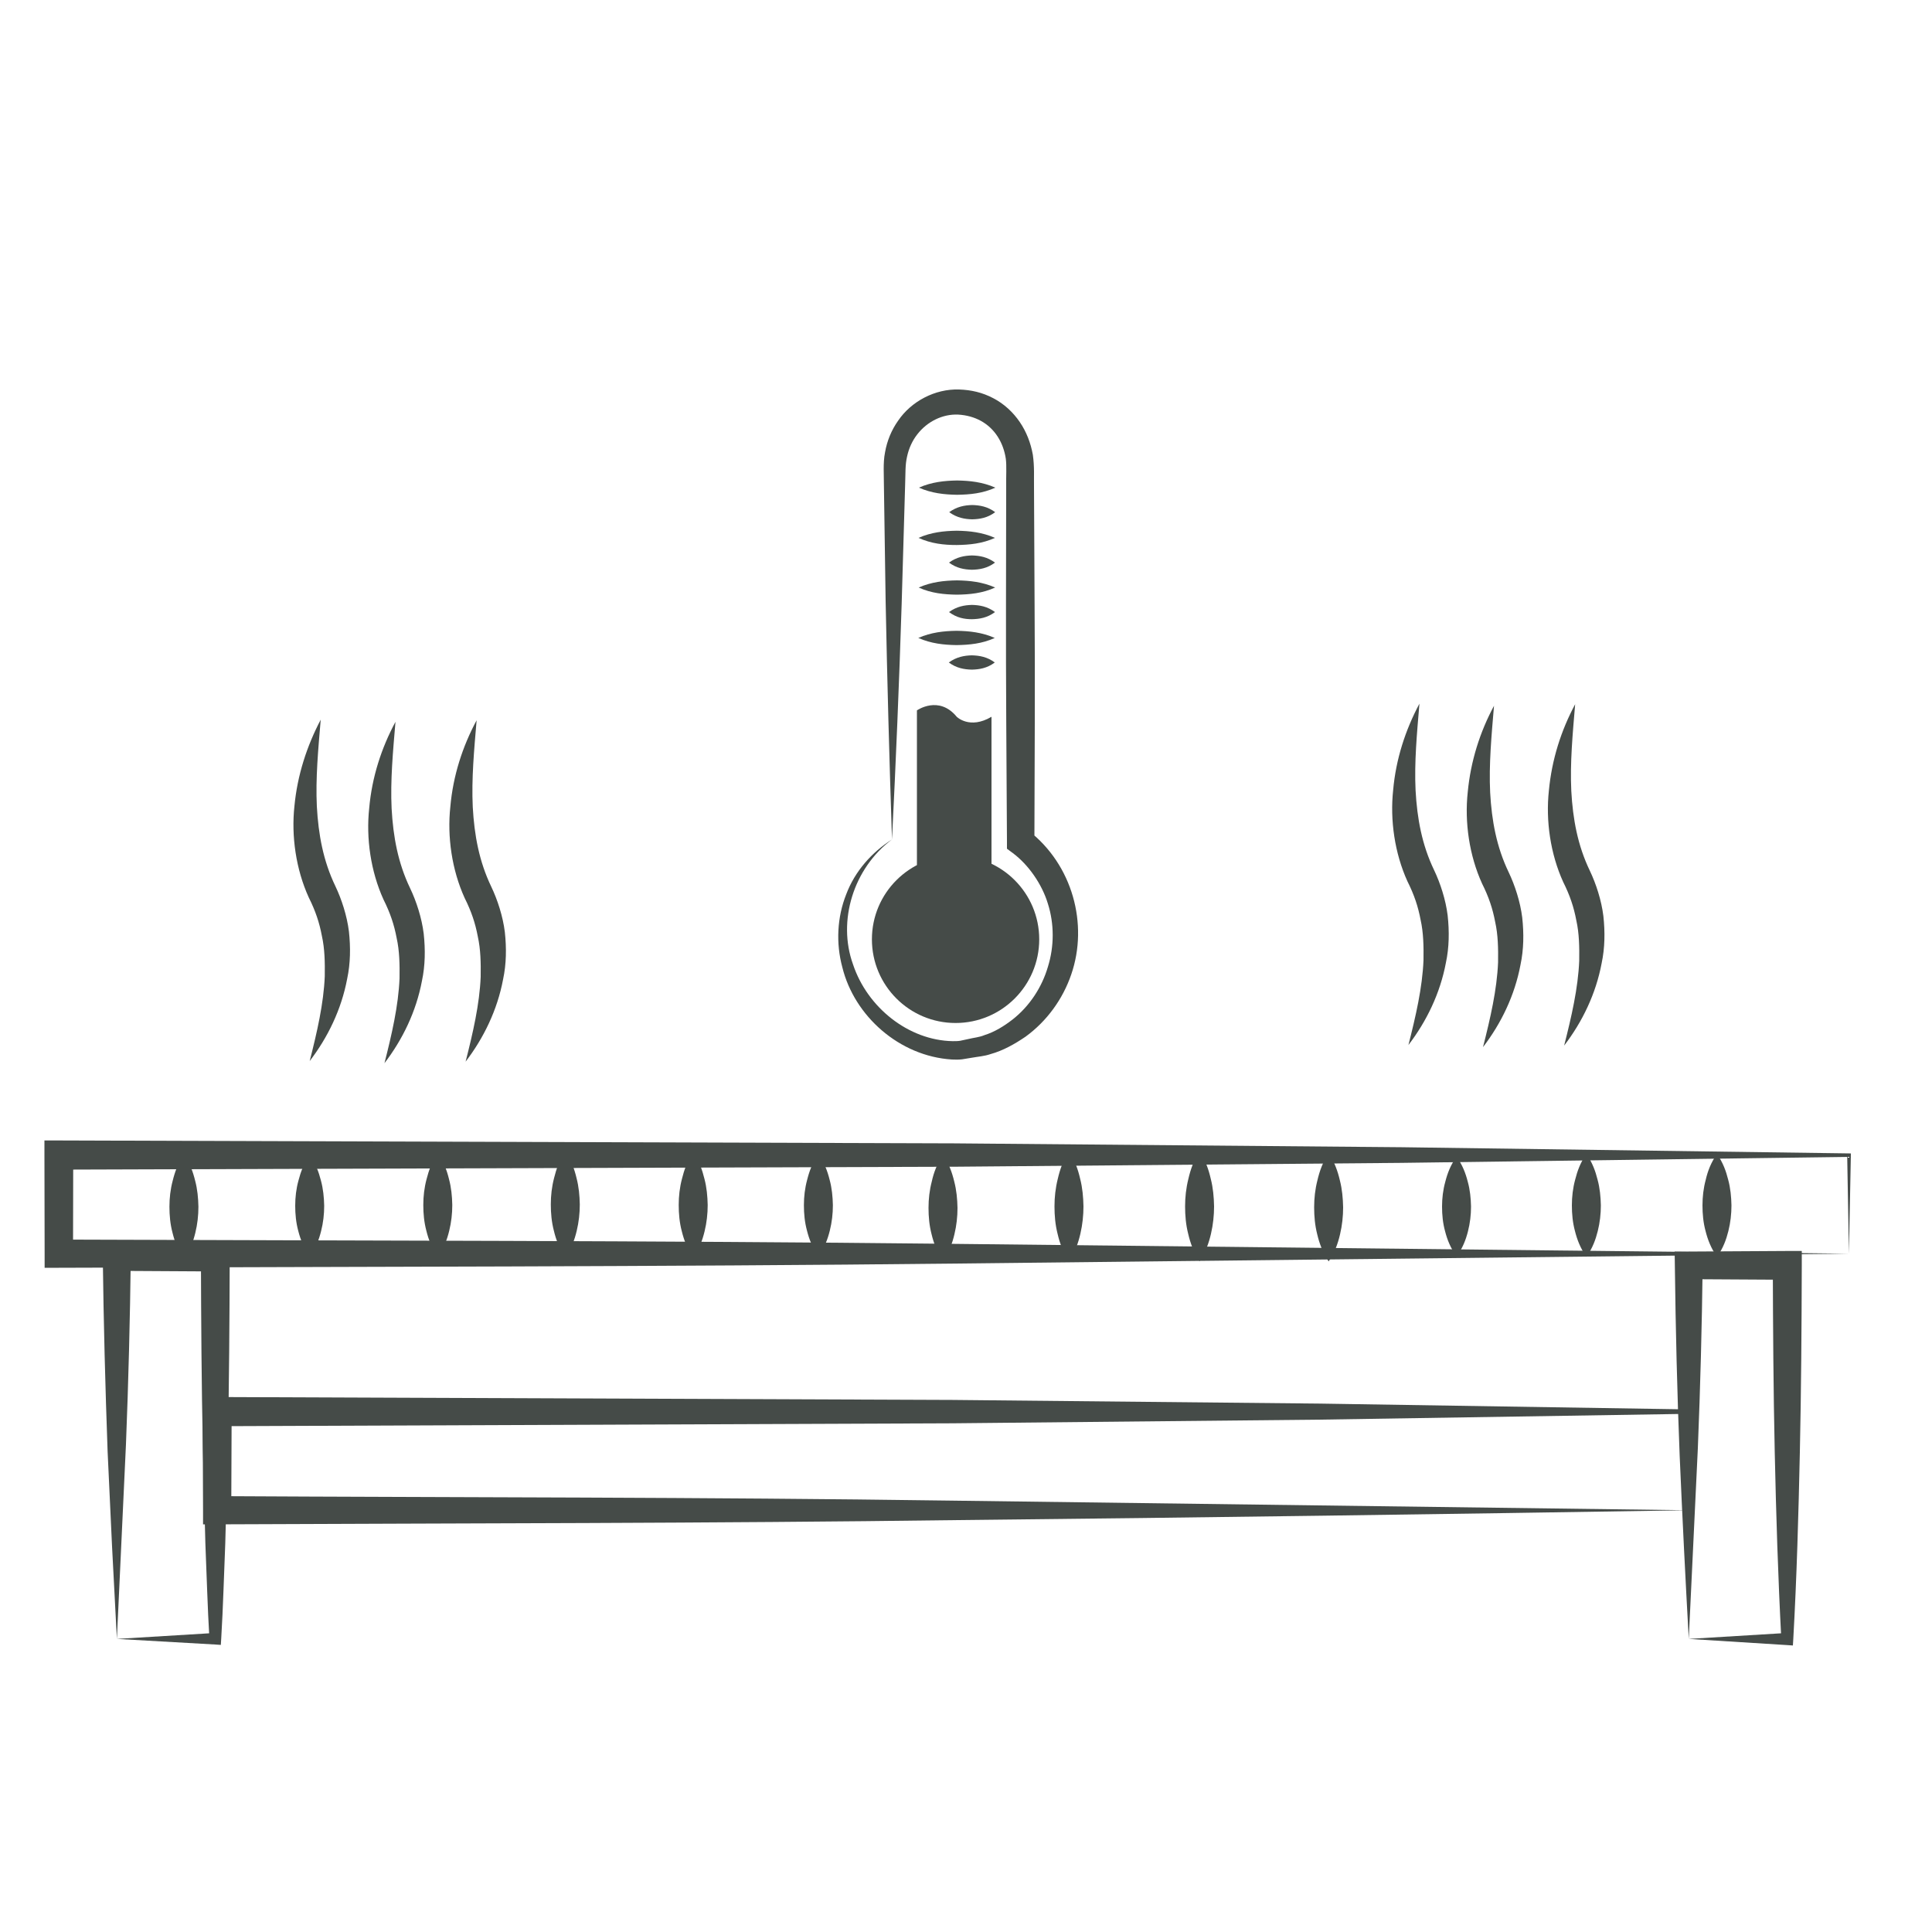
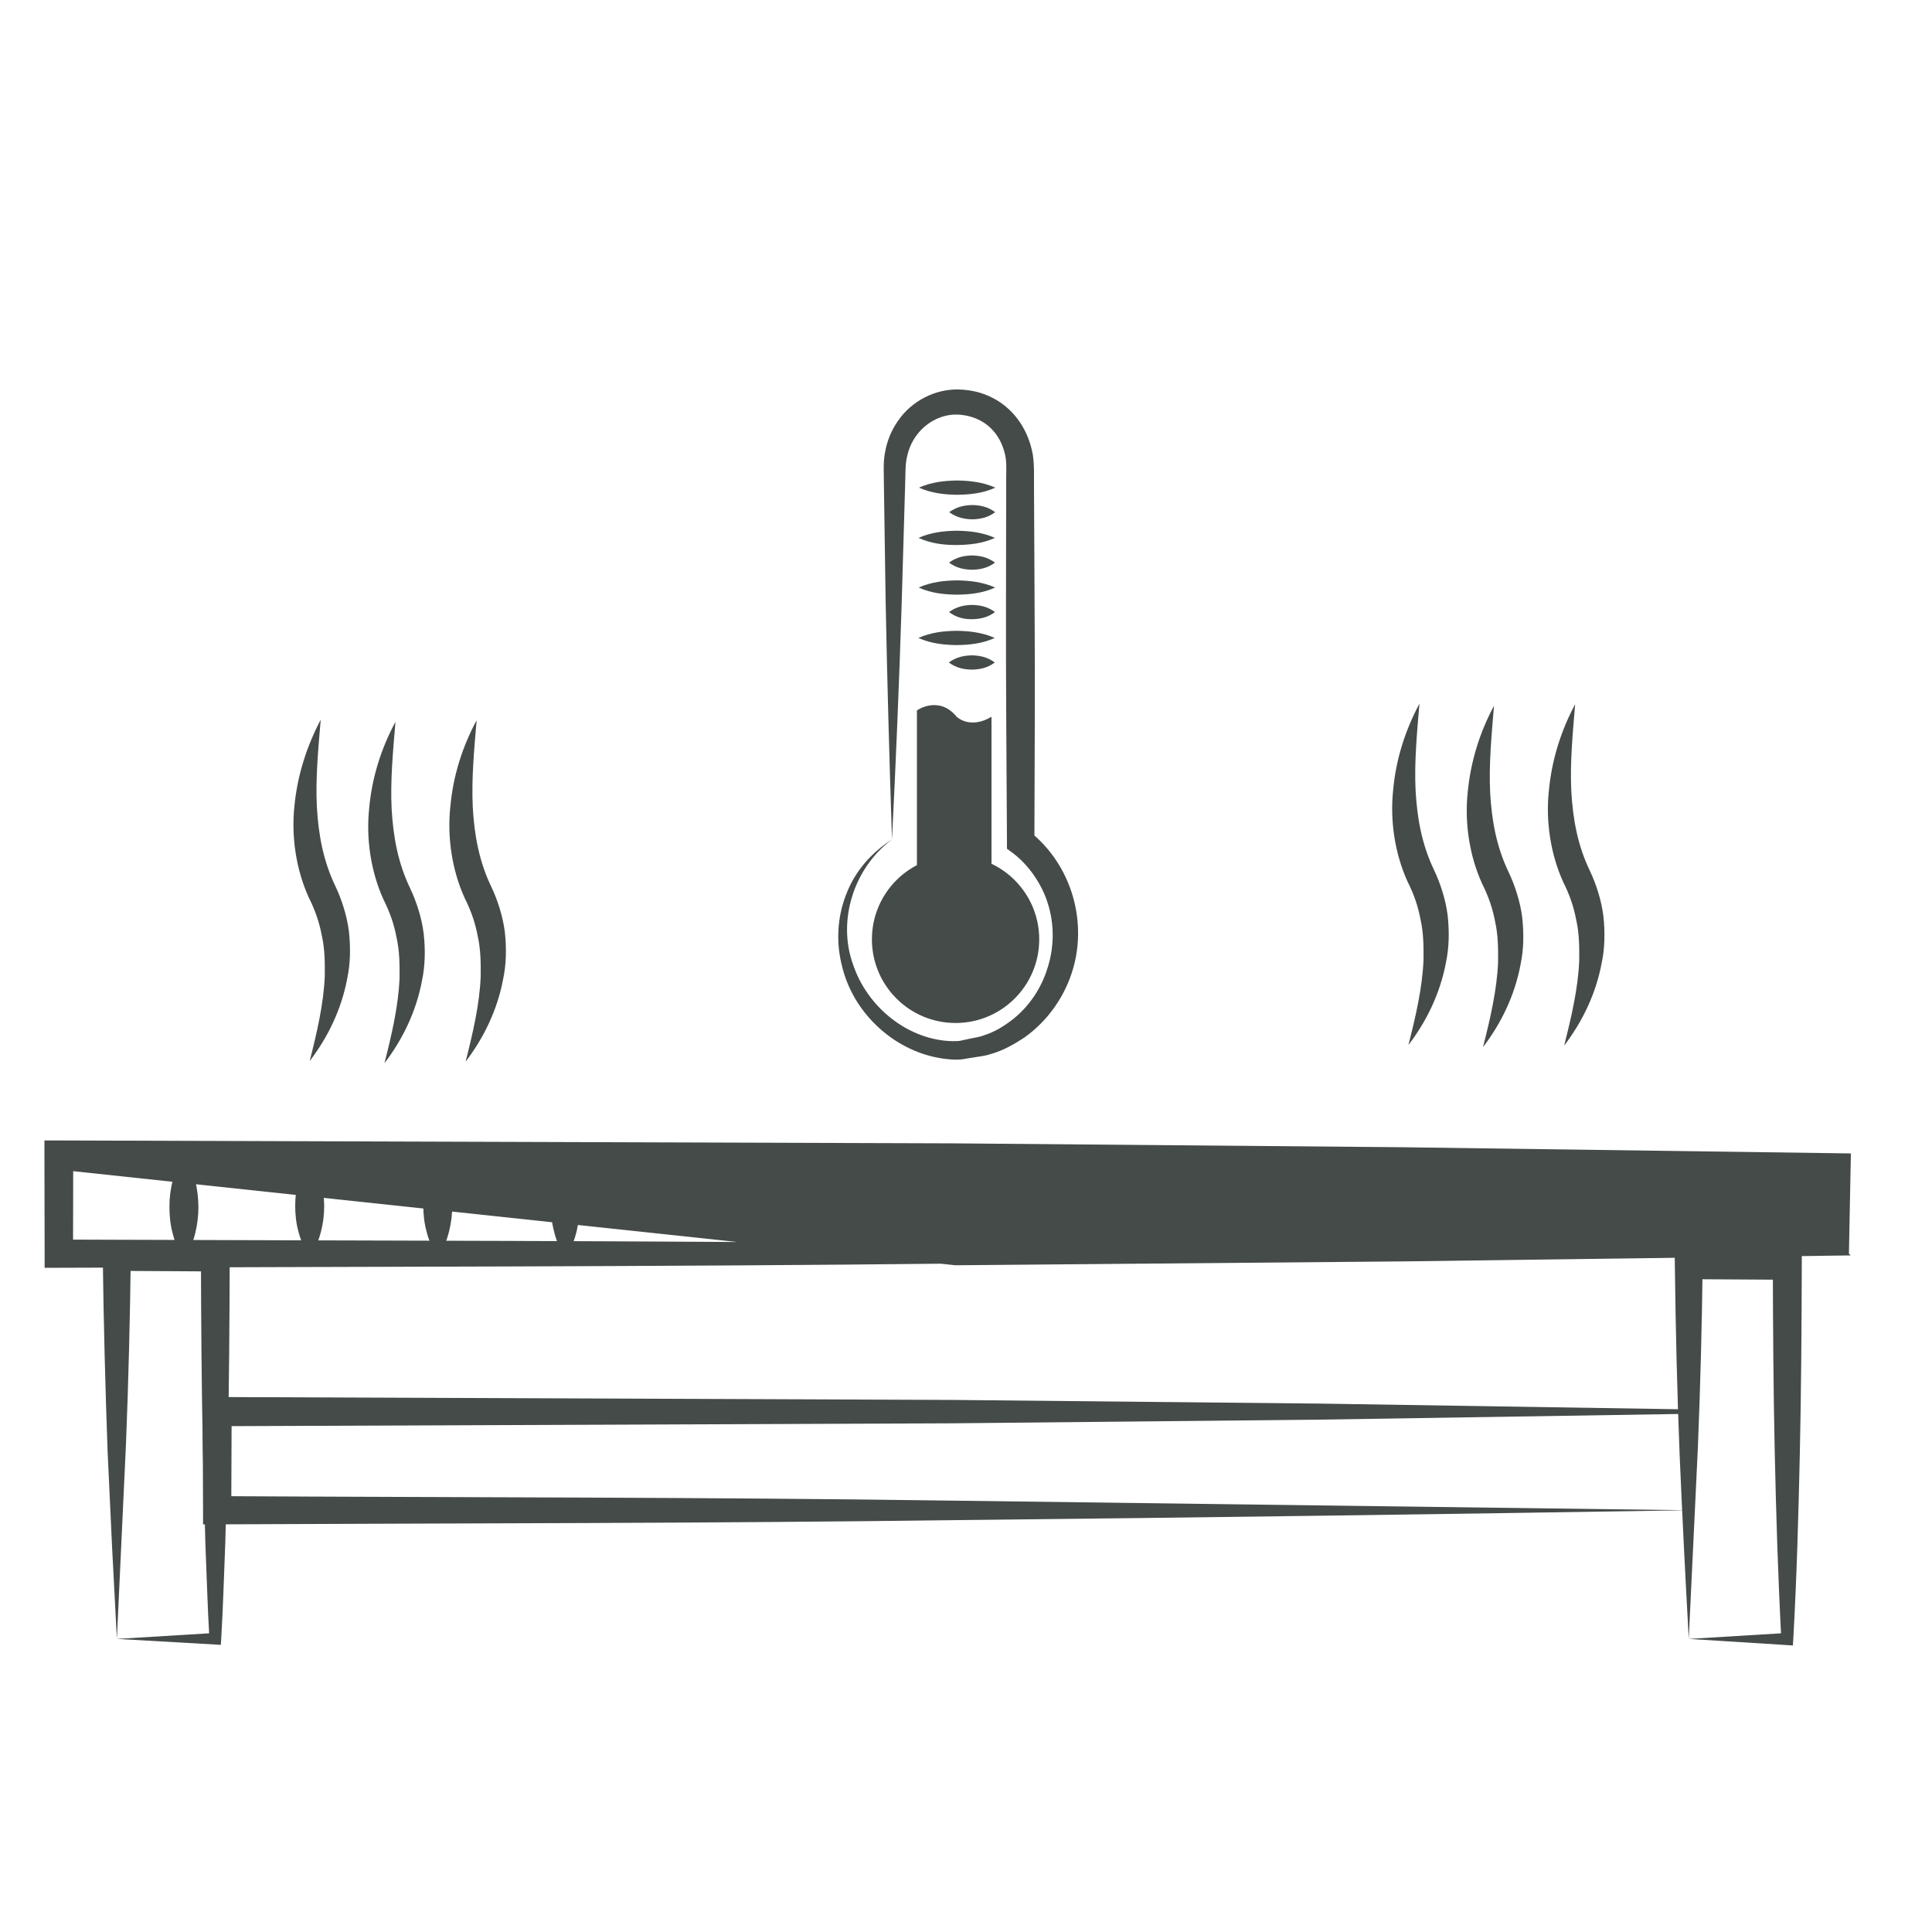
<svg xmlns="http://www.w3.org/2000/svg" version="1.1" id="Calque_1" x="0px" y="0px" viewBox="0 0 100 100" style="enable-background:new 0 0 100 100;" xml:space="preserve">
  <style type="text/css">
	.st0{fill:#454B48;}
	.st1{fill:none;}
	.st2{clip-path:url(#SVGID_2_);}
	.st3{fill:#FFFFFF;stroke:#454B48;stroke-width:0.75;stroke-miterlimit:10;}
	.st4{fill:#454B48;stroke:#454B48;stroke-width:0.75;stroke-miterlimit:10;}
	.st5{clip-path:url(#SVGID_4_);}
	.st6{clip-path:url(#SVGID_6_);}
	.st7{fill:#A8A39A;}
	.st8{clip-path:url(#SVGID_8_);}
	.st9{opacity:0.36;}
	.st10{clip-path:url(#SVGID_10_);}
	.st11{fill:none;stroke:#454B48;stroke-width:0.75;stroke-miterlimit:10;}
	.st12{clip-path:url(#SVGID_12_);}
	.st13{fill:#FFFFFF;}
	.st14{clip-path:url(#SVGID_14_);}
	.st15{clip-path:url(#SVGID_16_);}
	.st16{clip-path:url(#SVGID_18_);}
	.st17{clip-path:url(#SVGID_20_);}
	.st18{clip-path:url(#SVGID_28_);}
	.st19{clip-path:url(#SVGID_29_);}
	.st20{clip-path:url(#SVGID_30_);}
	.st21{clip-path:url(#SVGID_31_);}
	.st22{clip-path:url(#SVGID_32_);}
	.st23{clip-path:url(#SVGID_33_);}
	.st24{clip-path:url(#SVGID_34_);}
	.st25{clip-path:url(#SVGID_36_);}
	.st26{clip-path:url(#SVGID_38_);}
	.st27{clip-path:url(#SVGID_42_);}
	.st28{clip-path:url(#SVGID_43_);}
	.st29{clip-path:url(#SVGID_44_);}
	.st30{clip-path:url(#SVGID_47_);}
	.st31{clip-path:url(#SVGID_48_);}
	.st32{clip-path:url(#SVGID_50_);}
	.st33{clip-path:url(#SVGID_52_);}
	.st34{clip-path:url(#SVGID_55_);}
	.st35{clip-path:url(#SVGID_56_);}
	.st36{clip-path:url(#SVGID_58_);}
	.st37{clip-path:url(#SVGID_60_);}
	.st38{clip-path:url(#SVGID_62_);}
	.st39{clip-path:url(#SVGID_64_);}
	.st40{clip-path:url(#SVGID_66_);}
	.st41{clip-path:url(#SVGID_68_);}
	.st42{clip-path:url(#SVGID_70_);}
	.st43{clip-path:url(#SVGID_72_);}
	.st44{clip-path:url(#SVGID_75_);}
	.st45{clip-path:url(#SVGID_76_);}
	.st46{clip-path:url(#SVGID_78_);}
	.st47{clip-path:url(#SVGID_80_);}
	.st48{clip-path:url(#SVGID_82_);}
	.st49{clip-path:url(#SVGID_84_);}
	.st50{clip-path:url(#SVGID_86_);}
	.st51{clip-path:url(#SVGID_88_);}
	.st52{clip-path:url(#SVGID_90_);}
	.st53{clip-path:url(#SVGID_92_);}
	.st54{fill:#393D54;}
	.st55{clip-path:url(#SVGID_94_);}
	.st56{clip-path:url(#SVGID_96_);}
	.st57{clip-path:url(#SVGID_98_);}
	.st58{clip-path:url(#SVGID_100_);}
	.st59{clip-path:url(#SVGID_102_);}
	.st60{clip-path:url(#SVGID_104_);}
	.st61{clip-path:url(#SVGID_106_);}
	.st62{clip-path:url(#SVGID_108_);}
	.st63{clip-path:url(#SVGID_110_);}
	.st64{clip-path:url(#SVGID_112_);}
	.st65{clip-path:url(#SVGID_114_);}
	.st66{clip-path:url(#SVGID_116_);}
	.st67{clip-path:url(#SVGID_118_);}
	.st68{clip-path:url(#SVGID_120_);}
	.st69{clip-path:url(#SVGID_122_);}
	.st70{clip-path:url(#SVGID_124_);}
	.st71{clip-path:url(#SVGID_126_);}
	.st72{clip-path:url(#SVGID_128_);}
	.st73{clip-path:url(#SVGID_130_);}
	.st74{clip-path:url(#SVGID_132_);}
	.st75{clip-path:url(#SVGID_134_);}
	.st76{clip-path:url(#SVGID_136_);}
	.st77{clip-path:url(#SVGID_138_);}
	.st78{clip-path:url(#SVGID_140_);}
	.st79{clip-path:url(#SVGID_142_);}
	.st80{clip-path:url(#SVGID_144_);}
	.st81{clip-path:url(#SVGID_146_);}
	.st82{clip-path:url(#SVGID_148_);}
	.st83{clip-path:url(#SVGID_150_);}
	.st84{clip-path:url(#SVGID_152_);}
	.st85{clip-path:url(#SVGID_154_);}
	.st86{clip-path:url(#SVGID_156_);}
	.st87{clip-path:url(#SVGID_158_);}
	.st88{clip-path:url(#SVGID_160_);}
	.st89{clip-path:url(#SVGID_162_);}
	.st90{clip-path:url(#SVGID_164_);}
	.st91{clip-path:url(#SVGID_166_);}
	.st92{clip-path:url(#SVGID_168_);}
	.st93{clip-path:url(#SVGID_170_);}
	.st94{clip-path:url(#SVGID_172_);}
	.st95{clip-path:url(#SVGID_174_);}
	.st96{clip-path:url(#SVGID_176_);}
	.st97{clip-path:url(#SVGID_178_);}
	.st98{clip-path:url(#SVGID_180_);}
	.st99{clip-path:url(#SVGID_182_);}
	.st100{fill:none;stroke:#454B48;stroke-width:1.5;stroke-miterlimit:10;}
	.st101{clip-path:url(#SVGID_184_);}
	.st102{clip-path:url(#SVGID_186_);}
	.st103{clip-path:url(#SVGID_188_);}
	.st104{clip-path:url(#SVGID_190_);}
	.st105{clip-path:url(#SVGID_192_);}
	.st106{clip-path:url(#SVGID_194_);}
	.st107{clip-path:url(#SVGID_196_);}
	.st108{clip-path:url(#SVGID_198_);}
	.st109{clip-path:url(#SVGID_200_);}
	.st110{clip-path:url(#SVGID_202_);}
	.st111{clip-path:url(#SVGID_204_);}
	.st112{clip-path:url(#SVGID_206_);}
	.st113{clip-path:url(#SVGID_208_);}
	.st114{clip-path:url(#SVGID_210_);}
	.st115{clip-path:url(#SVGID_212_);}
	.st116{clip-path:url(#SVGID_214_);}
	.st117{clip-path:url(#SVGID_216_);}
	.st118{fill:none;stroke:#454B48;stroke-miterlimit:10;}
	.st119{clip-path:url(#SVGID_218_);}
	.st120{clip-path:url(#SVGID_220_);}
	.st121{clip-path:url(#SVGID_228_);}
	.st122{clip-path:url(#SVGID_229_);}
	.st123{clip-path:url(#SVGID_230_);}
	.st124{clip-path:url(#SVGID_231_);}
	.st125{clip-path:url(#SVGID_232_);}
	.st126{clip-path:url(#SVGID_233_);}
	.st127{clip-path:url(#SVGID_234_);}
	.st128{clip-path:url(#SVGID_236_);}
	.st129{clip-path:url(#SVGID_238_);}
	.st130{clip-path:url(#SVGID_240_);}
	.st131{clip-path:url(#SVGID_242_);}
	.st132{clip-path:url(#SVGID_244_);}
	.st133{clip-path:url(#SVGID_247_);}
	.st134{clip-path:url(#SVGID_248_);}
	.st135{clip-path:url(#SVGID_250_);}
	.st136{clip-path:url(#SVGID_252_);}
	.st137{clip-path:url(#SVGID_254_);}
	.st138{fill:#454B48;stroke:#454B48;stroke-miterlimit:10;}
	.st139{clip-path:url(#SVGID_256_);}
	.st140{clip-path:url(#SVGID_258_);}
	.st141{clip-path:url(#SVGID_261_);}
	.st142{clip-path:url(#SVGID_262_);}
	.st143{clip-path:url(#SVGID_265_);}
	.st144{clip-path:url(#SVGID_266_);}
	.st145{clip-path:url(#SVGID_270_);}
	.st146{clip-path:url(#SVGID_271_);}
	.st147{clip-path:url(#SVGID_272_);}
	.st148{clip-path:url(#SVGID_275_);}
	.st149{clip-path:url(#SVGID_276_);}
	.st150{clip-path:url(#SVGID_278_);}
	.st151{clip-path:url(#SVGID_280_);}
	.st152{clip-path:url(#SVGID_283_);}
	.st153{clip-path:url(#SVGID_284_);}
	.st154{clip-path:url(#SVGID_286_);}
	.st155{clip-path:url(#SVGID_288_);}
	.st156{clip-path:url(#SVGID_290_);}
	.st157{clip-path:url(#SVGID_292_);}
	.st158{clip-path:url(#SVGID_294_);}
	.st159{clip-path:url(#SVGID_296_);}
	.st160{clip-path:url(#SVGID_298_);}
	.st161{clip-path:url(#SVGID_300_);}
	.st162{clip-path:url(#SVGID_302_);}
	.st163{clip-path:url(#SVGID_304_);}
	.st164{clip-path:url(#SVGID_306_);}
	.st165{clip-path:url(#SVGID_308_);}
	.st166{clip-path:url(#SVGID_310_);}
	.st167{clip-path:url(#SVGID_312_);}
	.st168{clip-path:url(#SVGID_315_);}
	.st169{clip-path:url(#SVGID_316_);}
	.st170{clip-path:url(#SVGID_318_);fill:none;stroke:#454B48;stroke-width:1.5;stroke-miterlimit:10;}
	.st171{clip-path:url(#SVGID_318_);}
	.st172{clip-path:url(#SVGID_324_);}
	.st173{clip-path:url(#SVGID_325_);}
	.st174{clip-path:url(#SVGID_326_);}
	.st175{clip-path:url(#SVGID_327_);}
	.st176{clip-path:url(#SVGID_328_);}
	.st177{clip-path:url(#SVGID_334_);}
	.st178{clip-path:url(#SVGID_335_);}
	.st179{clip-path:url(#SVGID_336_);}
	.st180{clip-path:url(#SVGID_337_);}
	.st181{clip-path:url(#SVGID_338_);}
	.st182{clip-path:url(#SVGID_340_);}
	.st183{clip-path:url(#SVGID_342_);}
	.st184{fill:#FFFFFF;stroke:#454B48;stroke-width:1.5;stroke-miterlimit:10;}
	.st185{fill:#454B48;stroke:#454B48;stroke-width:1.5;stroke-miterlimit:10;}
	.st186{clip-path:url(#SVGID_344_);}
	.st187{clip-path:url(#SVGID_346_);}
	.st188{clip-path:url(#SVGID_349_);}
	.st189{clip-path:url(#SVGID_350_);}
	.st190{clip-path:url(#SVGID_353_);}
	.st191{clip-path:url(#SVGID_354_);}
	.st192{clip-path:url(#SVGID_356_);}
	.st193{clip-path:url(#SVGID_358_);}
	.st194{clip-path:url(#SVGID_361_);}
	.st195{clip-path:url(#SVGID_362_);}
	.st196{clip-path:url(#SVGID_365_);}
	.st197{clip-path:url(#SVGID_366_);}
	.st198{clip-path:url(#SVGID_368_);}
	.st199{clip-path:url(#SVGID_370_);}
	.st200{clip-path:url(#SVGID_372_);}
	.st201{clip-path:url(#SVGID_374_);}
	.st202{clip-path:url(#SVGID_376_);}
</style>
  <g>
    <g>
-       <path class="st0" d="M95.7,64.89L49.58,65.4c-15.46,0.17-31.02,0.16-46.54,0.22l-0.73,0l0-0.74l-0.01-5.1l0-0.75l0.75,0    l46.33,0.15l23.17,0.2L95.7,59.7l0.1,0l0,0.09L95.7,64.89z M95.7,64.89l-0.09-5.1l0.09,0.09l-23.17,0.31l-23.17,0.2L3.04,60.54    l0.75-0.75l-0.01,5.1l-0.73-0.73c15.37,0.06,30.7,0.05,46.12,0.22L95.7,64.89z" />
+       <path class="st0" d="M95.7,64.89L49.58,65.4c-15.46,0.17-31.02,0.16-46.54,0.22l-0.73,0l0-0.74l-0.01-5.1l0-0.75l0.75,0    l46.33,0.15l23.17,0.2L95.7,59.7l0.1,0l0,0.09L95.7,64.89z M95.7,64.89l0.09,0.09l-23.17,0.31l-23.17,0.2L3.04,60.54    l0.75-0.75l-0.01,5.1l-0.73-0.73c15.37,0.06,30.7,0.05,46.12,0.22L95.7,64.89z" />
    </g>
    <g>
      <path class="st0" d="M6.05,84.83l-0.25-4.78l-0.23-4.92c-0.12-3.32-0.21-6.7-0.25-10.08l-0.01-0.72l0.73,0l5.1-0.03l0.75,0l0,0.75    c-0.01,3.3-0.03,6.59-0.1,9.89l-0.13,4.94c-0.07,1.65-0.11,3.3-0.21,4.94l-0.02,0.32l-0.29-0.02L6.05,84.83z M6.05,84.83l5.1-0.31    l-0.31,0.31c-0.1-1.65-0.14-3.3-0.21-4.94l-0.13-4.94c-0.07-3.3-0.09-6.59-0.1-9.89l0.75,0.75l-5.1-0.03l0.72-0.72    c-0.04,3.21-0.12,6.42-0.25,9.69L6.05,84.83z" />
    </g>
    <g>
      <path class="st0" d="M87.41,84.83c-0.17-3.06-0.33-6.23-0.47-9.47c-0.13-3.25-0.21-6.56-0.25-9.86l-0.01-0.72l0.73,0l5.1-0.03    l0.75,0l0,0.75c-0.01,3.22-0.03,6.45-0.1,9.67c-0.07,3.22-0.16,6.45-0.34,9.67l-0.02,0.33l-0.29-0.02L87.41,84.83z M87.41,84.83    l5.1-0.31l-0.31,0.31c-0.17-3.22-0.27-6.45-0.34-9.67c-0.07-3.22-0.09-6.45-0.1-9.67l0.75,0.75l-5.1-0.03l0.72-0.72    c-0.04,3.14-0.12,6.28-0.25,9.47L87.41,84.83z" />
    </g>
    <g>
      <path class="st0" d="M87.37,78.17c-12.49,0.2-25.14,0.38-37.86,0.51C36.81,78.85,24,78.84,11.24,78.9l-0.73,0l0-0.74l-0.02-5.1    l0-0.75l0.75,0l38.06,0.15l19.03,0.19l19.03,0.3l0.12,0l0,0.11L87.37,78.17z M87.37,78.17l-0.11-5.1l0.11,0.11l-19.03,0.3    L49.3,73.67l-38.06,0.15l0.75-0.75l-0.02,5.1l-0.73-0.73c12.61,0.07,25.18,0.05,37.86,0.23L87.37,78.17z" />
    </g>
    <g>
      <path class="st0" d="M16.6,37.25c-0.13,1.54-0.27,3.03-0.2,4.49c0.08,1.46,0.33,2.82,0.96,4.13c0.32,0.67,0.6,1.53,0.7,2.34    c0.09,0.83,0.08,1.65-0.09,2.45c-0.3,1.59-1,3.03-1.94,4.26c0.38-1.5,0.72-2.96,0.78-4.39c0.01-0.71,0-1.42-0.15-2.09    c-0.13-0.69-0.33-1.29-0.68-1.99c-0.66-1.45-0.91-3.17-0.74-4.73C15.39,40.13,15.88,38.62,16.6,37.25z" />
    </g>
    <g>
      <path class="st0" d="M20.47,37.36c-0.13,1.54-0.27,3.03-0.2,4.49c0.08,1.46,0.33,2.82,0.96,4.13c0.32,0.67,0.6,1.53,0.7,2.34    c0.09,0.83,0.08,1.65-0.09,2.45c-0.3,1.59-1,3.03-1.94,4.26c0.38-1.5,0.72-2.96,0.78-4.39c0.01-0.71,0-1.42-0.15-2.09    c-0.13-0.69-0.33-1.29-0.68-1.99c-0.66-1.45-0.91-3.17-0.74-4.73C19.25,40.23,19.74,38.72,20.47,37.36z" />
    </g>
    <g>
      <path class="st0" d="M24.67,37.28c-0.13,1.54-0.27,3.03-0.2,4.49c0.08,1.46,0.33,2.82,0.96,4.13c0.32,0.67,0.6,1.53,0.7,2.34    c0.09,0.83,0.08,1.65-0.09,2.45c-0.3,1.59-1,3.03-1.94,4.26c0.38-1.5,0.72-2.96,0.78-4.39c0.01-0.71,0-1.42-0.15-2.09    c-0.13-0.69-0.33-1.29-0.68-1.99c-0.66-1.45-0.91-3.17-0.74-4.73C23.45,40.15,23.94,38.64,24.67,37.28z" />
    </g>
    <g>
      <path class="st0" d="M73.47,36.42c-0.13,1.54-0.27,3.03-0.2,4.49c0.08,1.46,0.33,2.82,0.96,4.13c0.32,0.67,0.6,1.53,0.7,2.34    c0.09,0.83,0.08,1.65-0.09,2.45c-0.3,1.59-1,3.03-1.94,4.26c0.38-1.5,0.72-2.96,0.78-4.39c0.01-0.71,0-1.42-0.15-2.09    c-0.13-0.69-0.33-1.29-0.68-1.99c-0.66-1.45-0.91-3.17-0.74-4.73C72.25,39.3,72.74,37.79,73.47,36.42z" />
    </g>
    <g>
      <path class="st0" d="M77.33,36.53c-0.13,1.54-0.27,3.03-0.2,4.49c0.08,1.46,0.33,2.82,0.96,4.13c0.32,0.67,0.6,1.53,0.7,2.34    c0.09,0.83,0.08,1.65-0.09,2.45c-0.3,1.59-1,3.03-1.94,4.26c0.38-1.5,0.72-2.96,0.78-4.39c0.01-0.71,0-1.42-0.15-2.09    c-0.13-0.69-0.33-1.29-0.68-1.99c-0.66-1.45-0.91-3.17-0.74-4.73C76.12,39.4,76.6,37.89,77.33,36.53z" />
    </g>
    <g>
      <path class="st0" d="M81.53,36.45c-0.13,1.54-0.27,3.03-0.2,4.49c0.08,1.46,0.33,2.82,0.96,4.13c0.32,0.67,0.6,1.53,0.7,2.34    c0.09,0.83,0.08,1.65-0.09,2.45c-0.3,1.59-1,3.03-1.94,4.26c0.38-1.5,0.72-2.96,0.78-4.39c0.01-0.71,0-1.42-0.15-2.09    c-0.13-0.69-0.33-1.29-0.68-1.99c-0.66-1.45-0.91-3.17-0.74-4.73C80.32,39.32,80.8,37.81,81.53,36.45z" />
    </g>
    <g>
      <path class="st0" d="M46.17,43.45c-0.14-4.18-0.25-8.28-0.33-12.34l-0.09-6.07l-0.01-0.76c0-0.27,0.01-0.58,0.07-0.87    c0.1-0.58,0.33-1.15,0.68-1.64c0.68-1,1.91-1.65,3.15-1.61c0.62,0.02,1.2,0.15,1.77,0.45c0.56,0.29,1.03,0.73,1.37,1.23    c0.35,0.51,0.57,1.09,0.68,1.7c0.09,0.65,0.05,1.12,0.06,1.64l0.03,6.13c0.03,4.09,0,8.18-0.01,12.27l-0.31-0.59    c2.29,1.77,3.11,4.85,2.22,7.44c-0.44,1.29-1.27,2.43-2.37,3.23c-0.56,0.38-1.16,0.72-1.81,0.9c-0.32,0.11-0.65,0.13-0.98,0.19    l-0.49,0.08c-0.18,0.02-0.36,0.02-0.53,0.01c-2.72-0.17-5.05-2.25-5.67-4.77c-0.34-1.25-0.27-2.6,0.2-3.78    C44.25,45.09,45.13,44.11,46.17,43.45z M46.17,43.45c-2,1.49-2.83,4.22-2.02,6.46c0.74,2.24,2.88,3.94,5.16,3.98    c0.14,0,0.27,0,0.39-0.02l0.42-0.09c0.28-0.07,0.57-0.09,0.83-0.2c0.54-0.17,1.02-0.47,1.46-0.81c0.88-0.69,1.52-1.67,1.83-2.73    c0.33-1.06,0.33-2.22,0-3.26c-0.31-1.03-1.02-2.03-1.81-2.62l-0.31-0.23l0-0.36c-0.02-4.09-0.06-8.18-0.05-12.27l0.01-6.13    c-0.01-0.5,0.03-1.06-0.02-1.43c-0.06-0.4-0.2-0.8-0.42-1.14c-0.45-0.7-1.18-1.09-2.04-1.14c-0.81-0.04-1.61,0.36-2.12,1.02    c-0.26,0.33-0.44,0.73-0.53,1.15c-0.05,0.22-0.07,0.41-0.08,0.66l-0.02,0.78l-0.18,6.19C46.54,35.37,46.37,39.44,46.17,43.45z" />
    </g>
    <circle class="st0" cx="49.46" cy="48.62" r="4.33" />
    <path class="st0" d="M47.46,44.83c0-0.2,0-8.06,0-8.06s1.13-0.8,2.06,0.33c0,0,0.67,0.67,1.8,0v7.72" />
    <g>
      <path class="st0" d="M47.56,25.24c0.66-0.29,1.32-0.36,1.98-0.37c0.66,0.01,1.32,0.08,1.98,0.37c-0.66,0.3-1.32,0.36-1.98,0.37    C48.88,25.6,48.22,25.53,47.56,25.24z" />
    </g>
    <g>
      <path class="st0" d="M49.13,26.51c0.4-0.29,0.8-0.36,1.19-0.37c0.4,0.01,0.8,0.08,1.19,0.37c-0.4,0.3-0.8,0.36-1.19,0.37    C49.93,26.87,49.53,26.8,49.13,26.51z" />
    </g>
    <g>
      <path class="st0" d="M47.54,27.84c0.66-0.29,1.32-0.36,1.98-0.37c0.66,0.01,1.32,0.08,1.98,0.37c-0.66,0.3-1.32,0.36-1.98,0.37    C48.86,28.21,48.2,28.14,47.54,27.84z" />
    </g>
    <g>
      <path class="st0" d="M49.12,29.12c0.4-0.29,0.8-0.36,1.19-0.37c0.4,0.01,0.8,0.08,1.19,0.37c-0.4,0.3-0.8,0.36-1.19,0.37    C49.91,29.48,49.51,29.41,49.12,29.12z" />
    </g>
    <g>
      <path class="st0" d="M47.55,30.41c0.66-0.29,1.32-0.36,1.98-0.37c0.66,0.01,1.32,0.08,1.98,0.37c-0.66,0.3-1.32,0.36-1.98,0.37    C48.87,30.77,48.21,30.71,47.55,30.41z" />
    </g>
    <g>
      <path class="st0" d="M49.12,31.68c0.4-0.29,0.8-0.36,1.19-0.37c0.4,0.01,0.8,0.08,1.19,0.37c-0.4,0.3-0.8,0.36-1.19,0.37    C49.92,32.05,49.52,31.98,49.12,31.68z" />
    </g>
    <g>
      <path class="st0" d="M47.53,33.02c0.66-0.29,1.32-0.36,1.98-0.37c0.66,0.01,1.32,0.08,1.98,0.37c-0.66,0.3-1.32,0.36-1.98,0.37    C48.85,33.38,48.19,33.31,47.53,33.02z" />
    </g>
    <g>
      <path class="st0" d="M49.11,34.29c0.4-0.29,0.8-0.36,1.19-0.37c0.4,0.01,0.8,0.08,1.19,0.37c-0.4,0.3-0.8,0.36-1.19,0.37    C49.9,34.65,49.5,34.58,49.11,34.29z" />
    </g>
    <g>
      <path class="st0" d="M9.52,59.76c0.31,0.45,0.47,0.9,0.58,1.35c0.12,0.45,0.16,0.9,0.17,1.35c0,0.45-0.05,0.9-0.16,1.35    c-0.11,0.45-0.27,0.9-0.59,1.35c-0.31-0.45-0.48-0.9-0.59-1.35c-0.12-0.45-0.16-0.9-0.16-1.35c0-0.45,0.05-0.9,0.17-1.35    C9.05,60.66,9.21,60.21,9.52,59.76z" />
    </g>
    <g>
      <path class="st0" d="M16.03,59.79c0.31,0.44,0.47,0.88,0.58,1.31c0.12,0.44,0.16,0.88,0.17,1.31c0,0.44-0.05,0.88-0.16,1.31    c-0.11,0.44-0.27,0.88-0.59,1.31c-0.31-0.44-0.48-0.88-0.59-1.31c-0.12-0.44-0.16-0.88-0.16-1.31c0-0.44,0.05-0.88,0.17-1.31    C15.56,60.67,15.72,60.23,16.03,59.79z" />
    </g>
    <g>
      <path class="st0" d="M22.66,59.69c0.31,0.45,0.47,0.89,0.58,1.34c0.12,0.45,0.16,0.89,0.17,1.34c0,0.45-0.05,0.89-0.16,1.34    c-0.11,0.45-0.27,0.89-0.59,1.34c-0.31-0.45-0.48-0.89-0.59-1.34c-0.12-0.45-0.16-0.89-0.16-1.34c0-0.45,0.05-0.89,0.17-1.34    C22.19,60.59,22.35,60.14,22.66,59.69z" />
    </g>
    <g>
      <path class="st0" d="M29.26,59.6c0.31,0.46,0.47,0.91,0.58,1.37c0.12,0.46,0.16,0.91,0.17,1.37c0,0.46-0.05,0.91-0.16,1.37    c-0.11,0.46-0.27,0.91-0.59,1.37c-0.31-0.46-0.48-0.91-0.59-1.37c-0.12-0.46-0.16-0.91-0.16-1.37c0-0.46,0.05-0.91,0.17-1.37    C28.79,60.52,28.95,60.06,29.26,59.6z" />
    </g>
    <g>
-       <path class="st0" d="M35.88,59.65c0.31,0.45,0.47,0.91,0.58,1.36c0.12,0.45,0.16,0.91,0.17,1.36c0,0.45-0.05,0.91-0.16,1.36    c-0.11,0.45-0.27,0.91-0.59,1.36c-0.31-0.45-0.48-0.91-0.59-1.36c-0.12-0.45-0.16-0.91-0.16-1.36c0-0.45,0.05-0.91,0.17-1.36    C35.41,60.56,35.57,60.1,35.88,59.65z" />
-     </g>
+       </g>
    <g>
      <path class="st0" d="M42.36,59.74c0.31,0.44,0.47,0.88,0.58,1.32c0.12,0.44,0.16,0.88,0.17,1.32c0,0.44-0.05,0.88-0.16,1.32    c-0.11,0.44-0.27,0.88-0.59,1.32c-0.31-0.44-0.48-0.88-0.59-1.32c-0.12-0.44-0.16-0.88-0.16-1.32c0-0.44,0.05-0.88,0.17-1.32    C41.89,60.62,42.05,60.18,42.36,59.74z" />
    </g>
    <g>
      <path class="st0" d="M48.81,59.78c0.31,0.46,0.47,0.91,0.58,1.37c0.12,0.46,0.16,0.91,0.17,1.37c0,0.46-0.05,0.91-0.16,1.37    c-0.11,0.46-0.27,0.91-0.59,1.37c-0.31-0.46-0.48-0.91-0.59-1.37c-0.12-0.46-0.16-0.91-0.16-1.37c0-0.46,0.05-0.91,0.17-1.37    C48.33,60.69,48.5,60.24,48.81,59.78z" />
    </g>
    <g>
      <path class="st0" d="M55.33,59.6c0.31,0.47,0.47,0.94,0.58,1.42c0.12,0.47,0.16,0.94,0.17,1.42c0,0.47-0.05,0.94-0.16,1.42    c-0.11,0.47-0.27,0.94-0.59,1.42c-0.31-0.47-0.48-0.94-0.59-1.42c-0.12-0.47-0.16-0.94-0.16-1.42c0-0.47,0.05-0.94,0.17-1.42    C54.86,60.54,55.02,60.07,55.33,59.6z" />
    </g>
    <g>
-       <path class="st0" d="M62.09,59.6c0.31,0.47,0.47,0.94,0.58,1.42c0.12,0.47,0.16,0.94,0.17,1.42c0,0.47-0.05,0.94-0.16,1.42    c-0.11,0.47-0.27,0.94-0.59,1.42c-0.31-0.47-0.48-0.94-0.59-1.42c-0.12-0.47-0.16-0.94-0.16-1.42c0-0.47,0.05-0.94,0.17-1.42    C61.62,60.54,61.78,60.07,62.09,59.6z" />
-     </g>
+       </g>
    <g>
      <path class="st0" d="M68.77,59.69c0.31,0.47,0.47,0.93,0.58,1.4c0.12,0.47,0.16,0.93,0.17,1.4c0,0.47-0.05,0.93-0.16,1.4    c-0.11,0.47-0.27,0.93-0.59,1.4c-0.31-0.47-0.48-0.93-0.59-1.4c-0.12-0.47-0.16-0.93-0.16-1.4c0-0.47,0.05-0.93,0.17-1.4    C68.3,60.62,68.46,60.16,68.77,59.69z" />
    </g>
    <g>
      <path class="st0" d="M75.39,59.87c0.31,0.43,0.47,0.86,0.58,1.29c0.12,0.43,0.16,0.86,0.17,1.29c0,0.43-0.05,0.86-0.16,1.29    c-0.11,0.43-0.27,0.86-0.59,1.29c-0.31-0.43-0.48-0.86-0.59-1.29c-0.12-0.43-0.16-0.86-0.16-1.29c0-0.43,0.05-0.86,0.17-1.29    C74.92,60.73,75.08,60.3,75.39,59.87z" />
    </g>
    <g>
      <path class="st0" d="M82.11,59.73c0.31,0.44,0.47,0.89,0.58,1.33c0.12,0.44,0.16,0.89,0.17,1.33c0,0.44-0.05,0.89-0.16,1.33    c-0.11,0.44-0.27,0.89-0.59,1.33c-0.31-0.44-0.48-0.89-0.59-1.33c-0.12-0.44-0.16-0.89-0.16-1.33c0-0.44,0.05-0.89,0.17-1.33    C81.64,60.62,81.8,60.17,82.11,59.73z" />
    </g>
    <g>
      <path class="st0" d="M88.87,59.73c0.31,0.44,0.47,0.89,0.58,1.33c0.12,0.44,0.16,0.89,0.17,1.33c0,0.44-0.05,0.89-0.16,1.33    c-0.11,0.44-0.27,0.89-0.59,1.33c-0.31-0.44-0.48-0.89-0.59-1.33c-0.12-0.44-0.16-0.89-0.16-1.33c0-0.44,0.05-0.89,0.17-1.33    C88.39,60.62,88.56,60.17,88.87,59.73z" />
    </g>
  </g>
</svg>